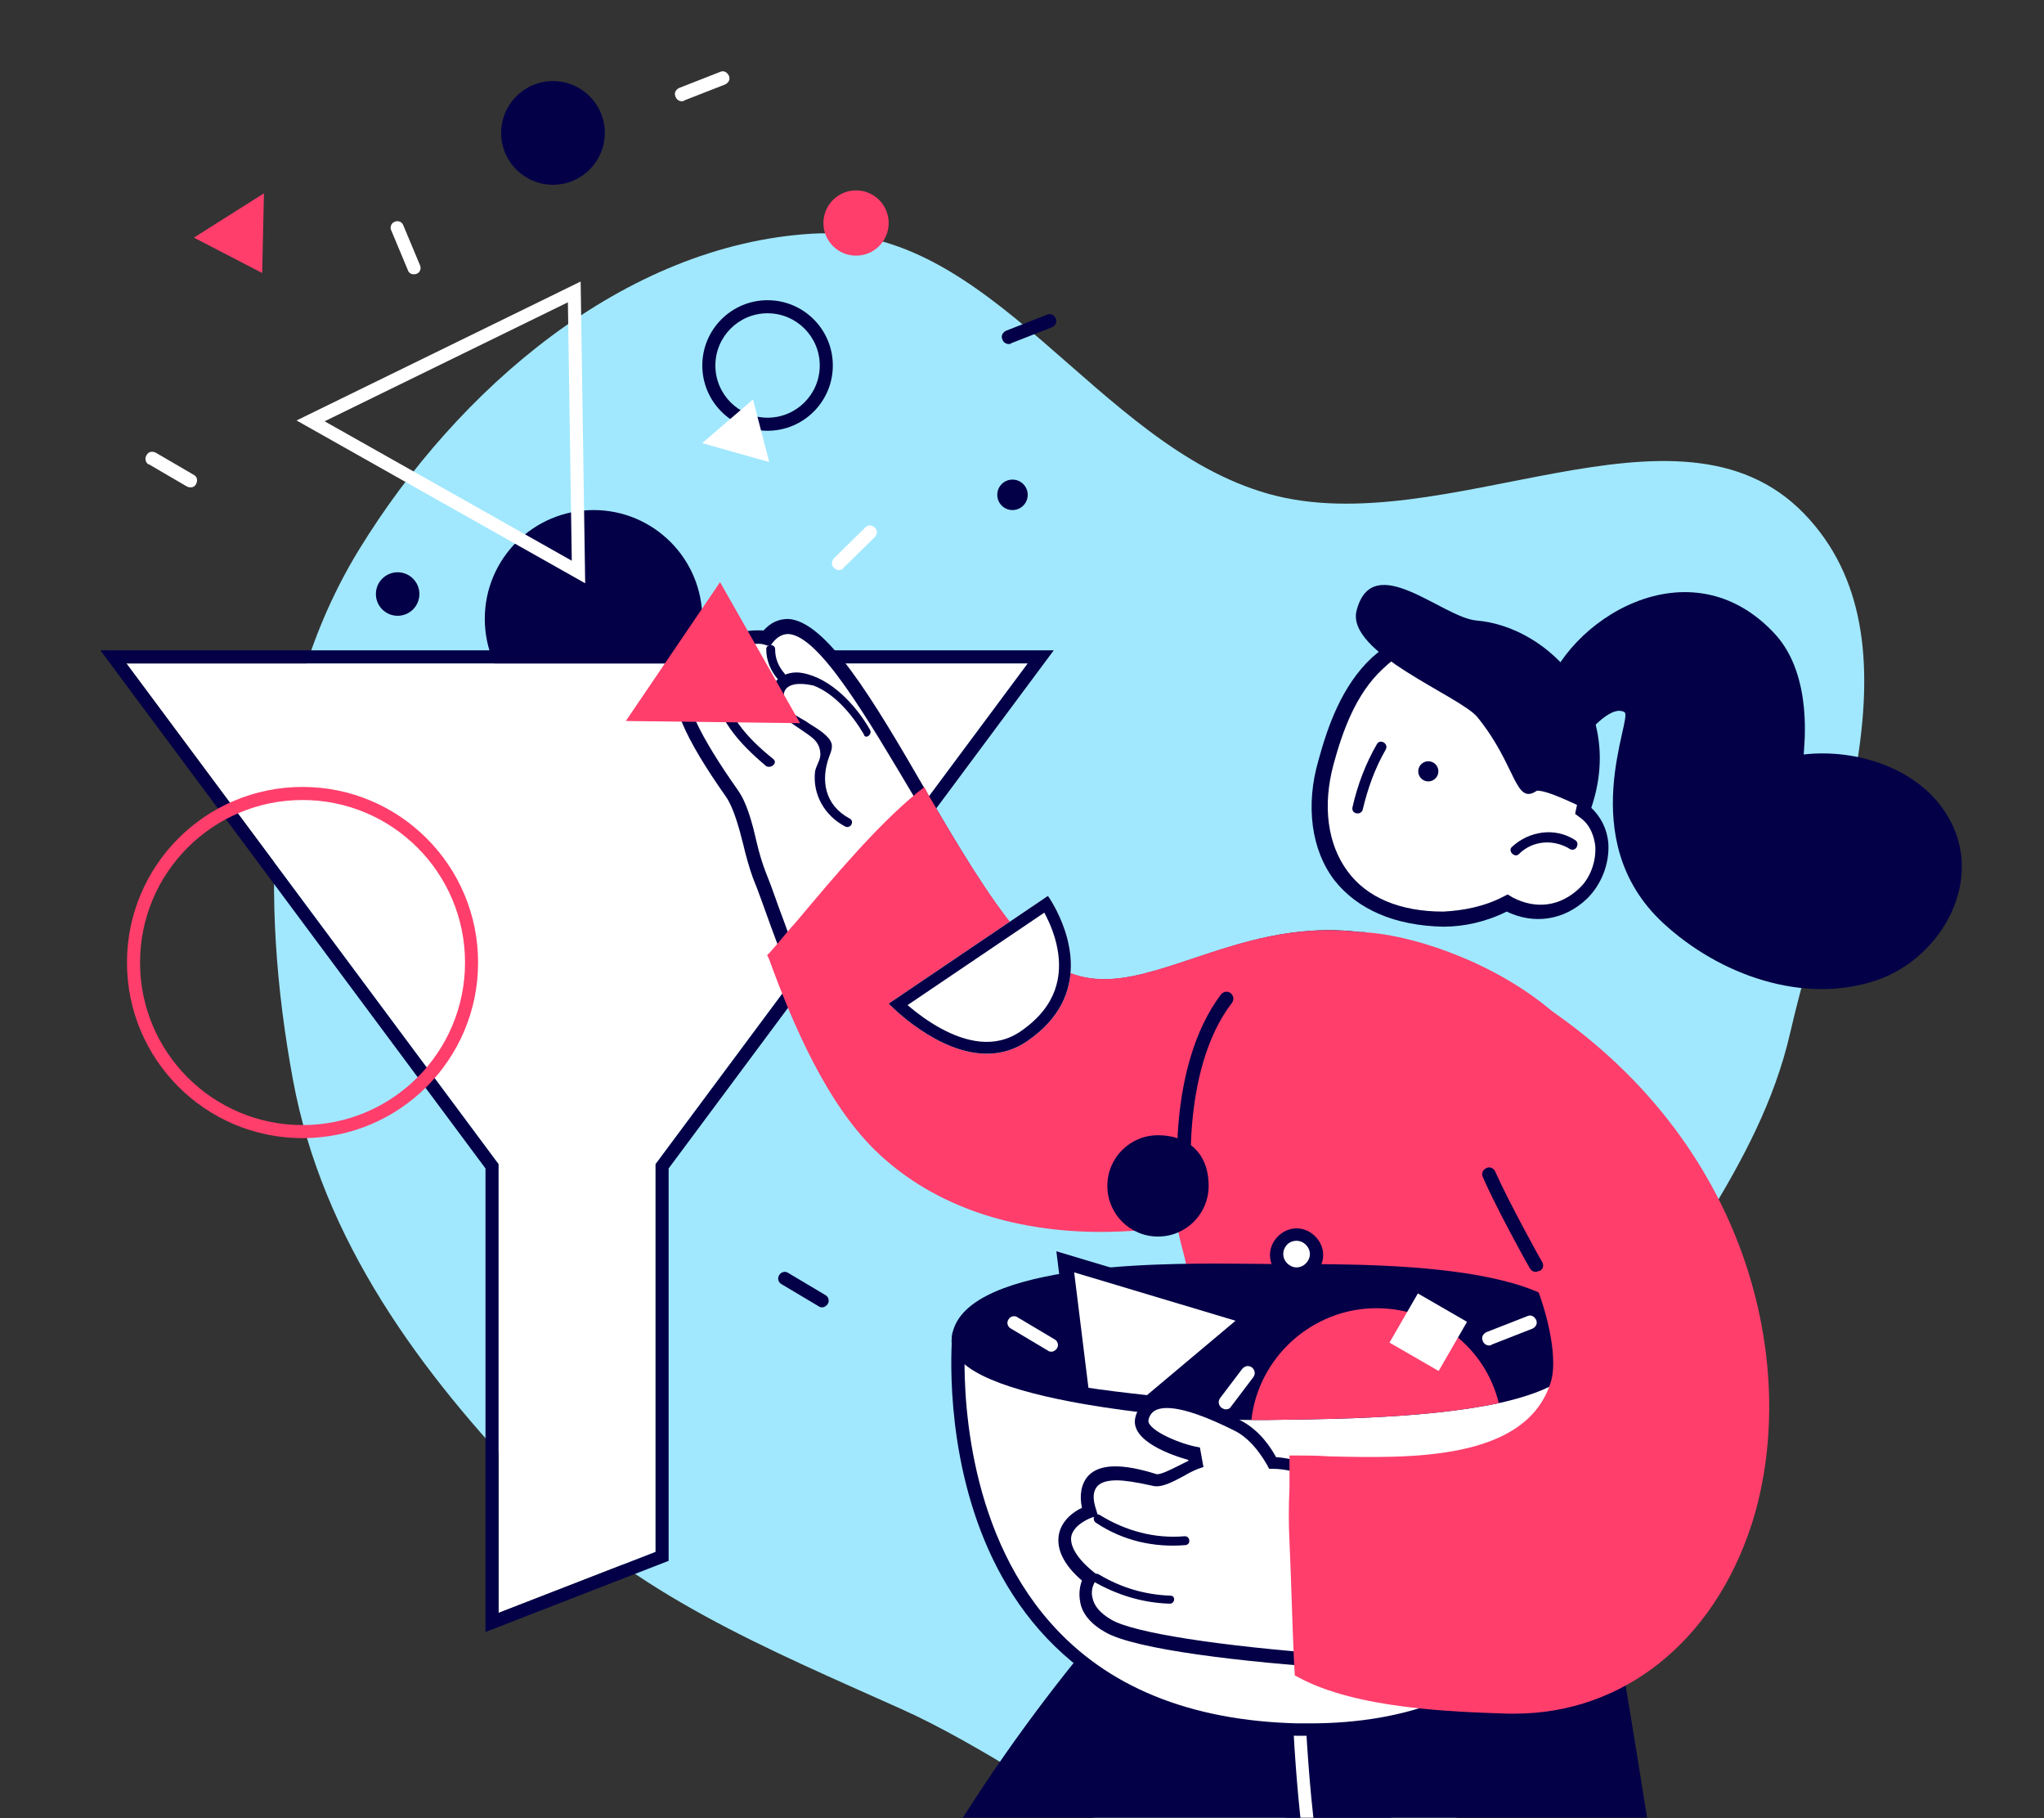
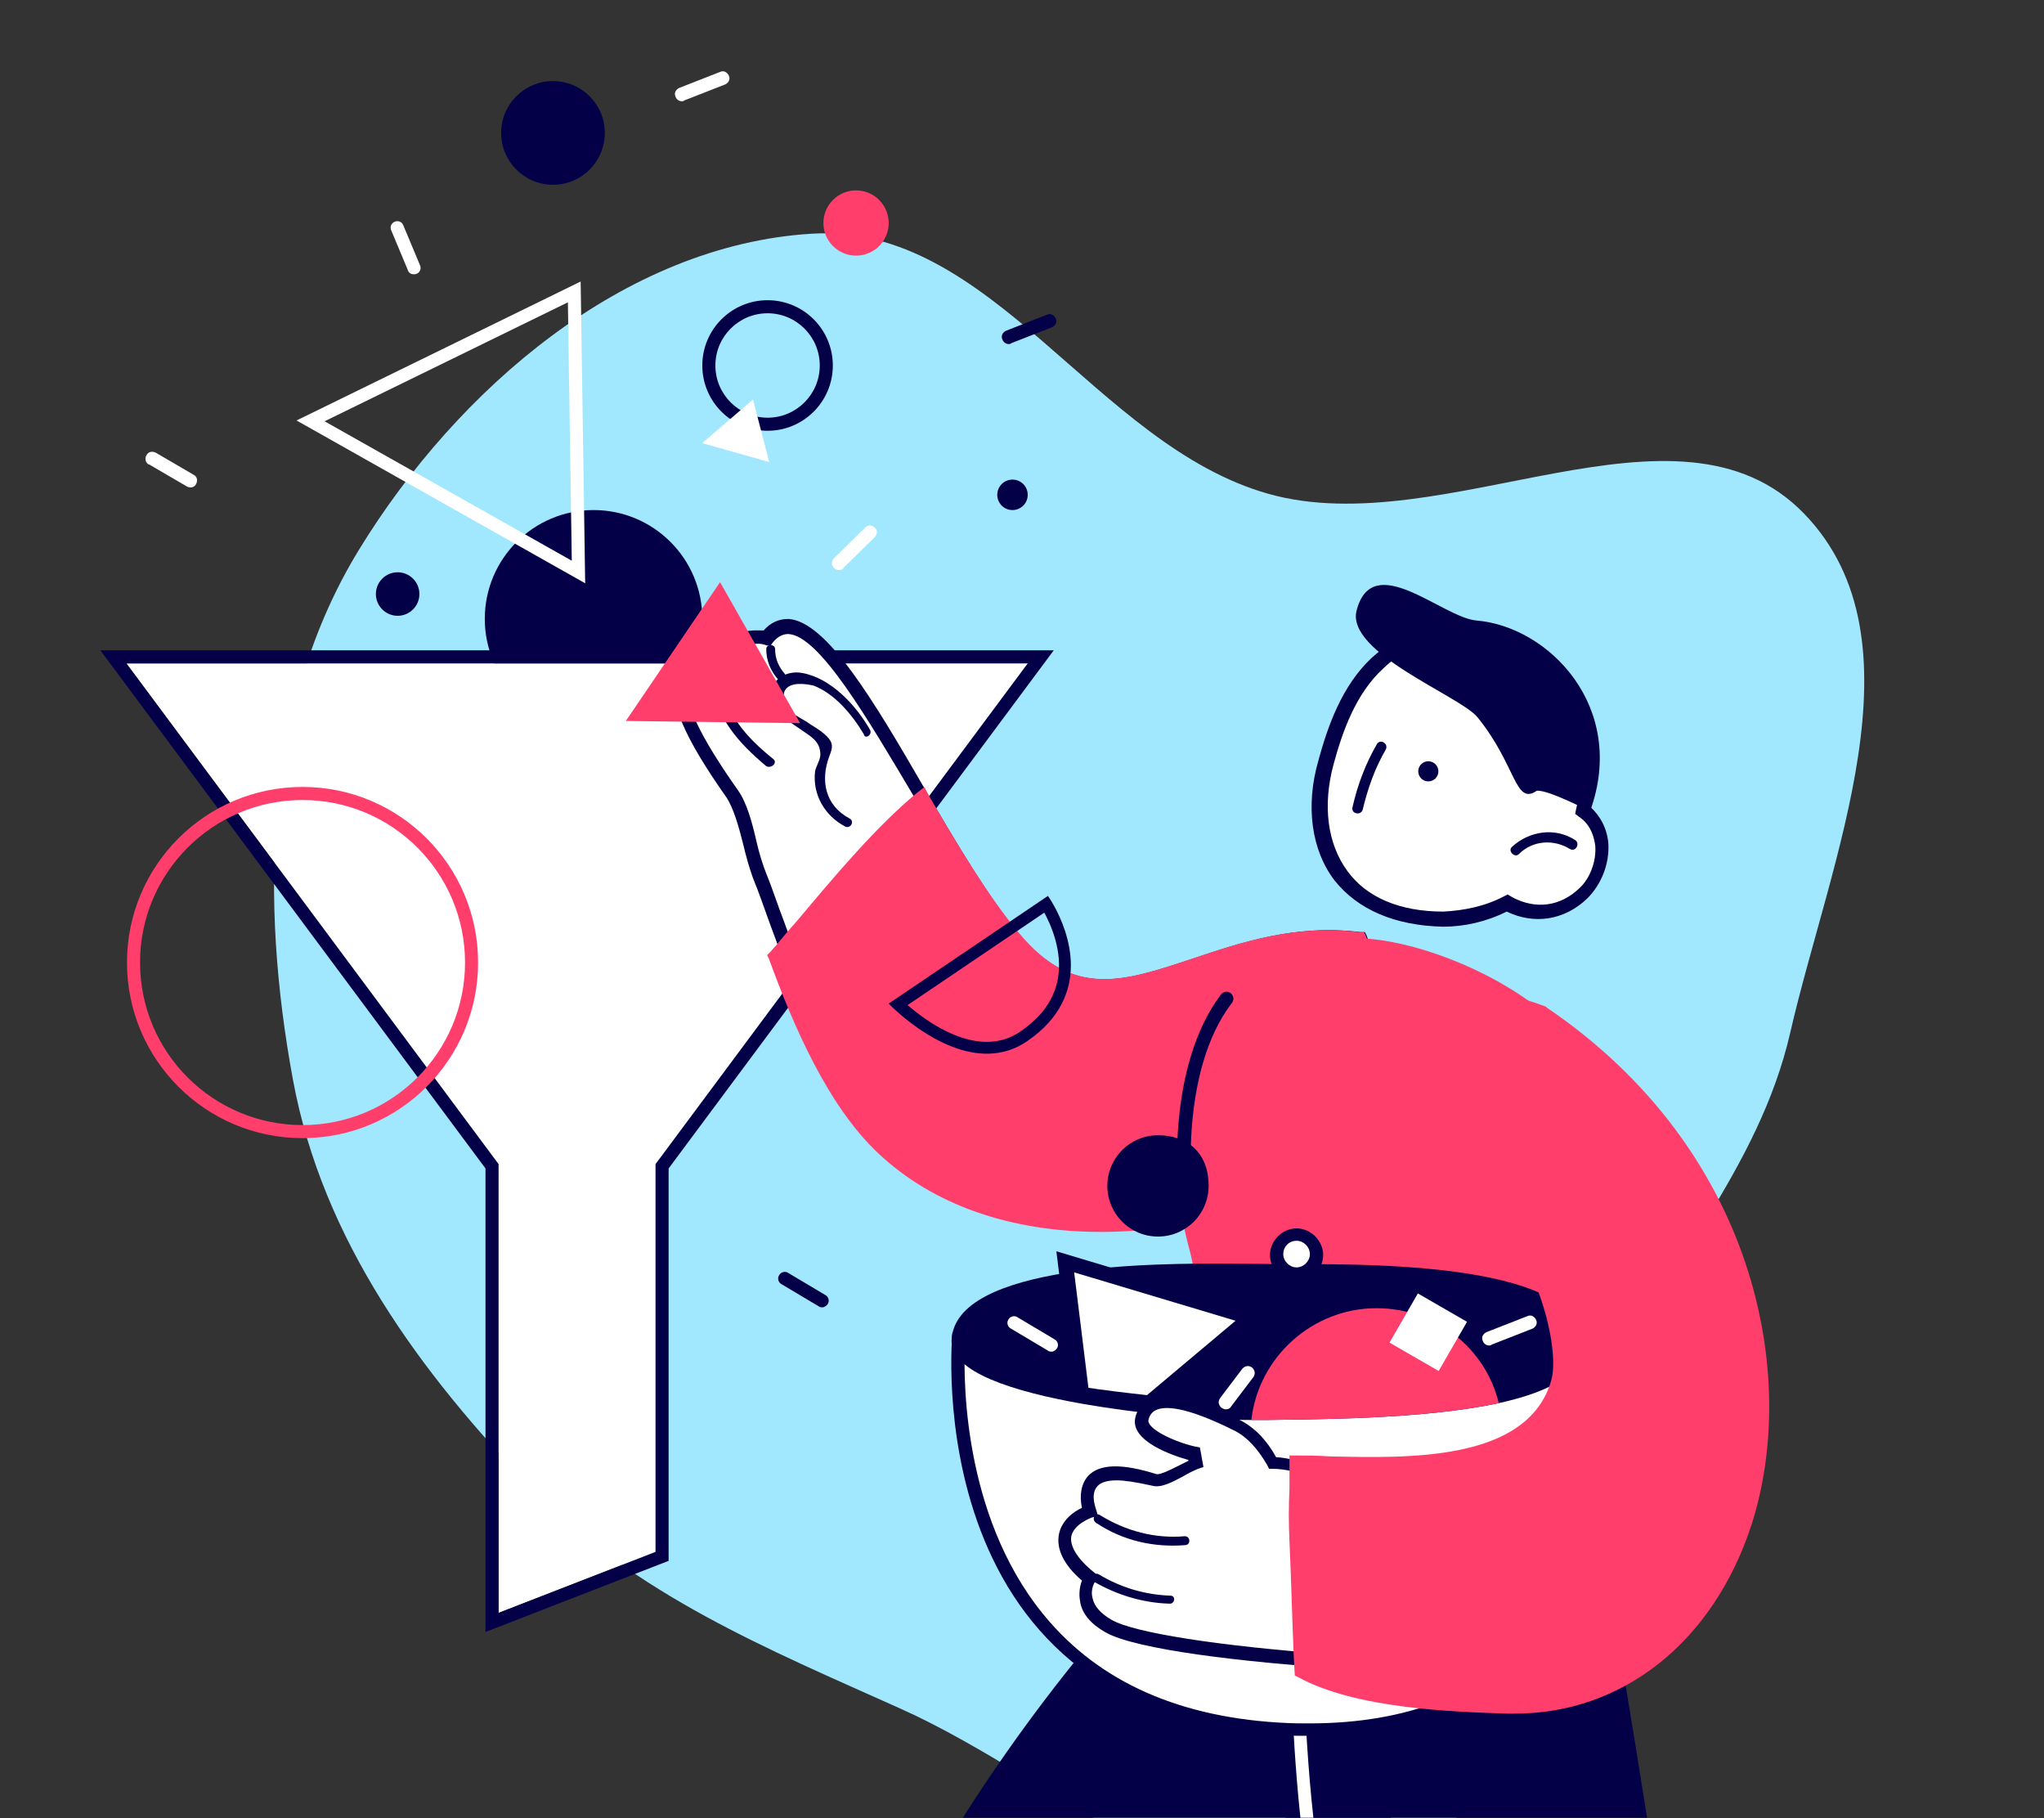
<svg xmlns="http://www.w3.org/2000/svg" width="271" height="241" viewBox="0 0 271 241" fill="none">
  <rect x="0" y="0" width="271" height="241" fill="#333333" stroke="none" />
  <g clip-path="url(#clip0)">
    <path fill-rule="evenodd" clip-rule="evenodd" d="M70.633 197.396C55.698 181.959 42.761 164.33 38.848 143.163C34.46 119.431 34.901 93.581 47.606 72.847C60.646 51.566 82.729 32.503 107.588 30.979C131.506 29.513 145.191 58.978 168.168 65.455C191.479 72.027 222.407 50.745 239.188 68.078C255.483 84.91 242.63 113.931 237.347 136.913C233.19 154.993 220.346 168.476 212.258 185.219C201.988 206.476 205.24 238.466 183.637 248.087C162.365 257.561 140.576 235.981 119.501 226.528C101.746 218.563 84.131 211.348 70.633 197.396Z" fill="#A1E8FE" />
    <circle r="14.42" transform="matrix(-1 0 0 1 78.695 82.027)" fill="#030047" />
    <path fill-rule="evenodd" clip-rule="evenodd" d="M86.914 154.303V205.702L66.099 213.786V154.303L16.752 87.931L136.261 87.931L86.914 154.303Z" fill="white" />
    <path fill-rule="evenodd" clip-rule="evenodd" d="M86.915 154.302V205.702L66.1 213.786V154.302L16.753 87.931L136.262 87.931L86.915 154.302ZM64.368 154.876L13.307 86.198L139.709 86.198L88.647 154.876V206.888L64.368 216.316V154.876Z" fill="#030047" />
    <path fill-rule="evenodd" clip-rule="evenodd" d="M39.318 55.732L77.585 77.313L76.984 37.316L39.318 55.732ZM43.038 55.841L75.808 74.322L75.293 40.071L43.038 55.841Z" fill="white" />
    <path d="M133.734 45.603C133.381 45.603 133.028 45.368 132.911 45.016C132.675 44.545 132.911 44.075 133.381 43.84L138.79 41.723C139.26 41.488 139.731 41.723 139.966 42.193C140.201 42.664 139.966 43.134 139.495 43.369L134.086 45.486C133.969 45.603 133.851 45.603 133.734 45.603Z" fill="#030047" />
-     <path d="M34.995 25.622L34.76 36.187L25.706 31.495L34.995 25.622Z" fill="#FF3E6C" />
    <path fill-rule="evenodd" clip-rule="evenodd" d="M101.766 55.365C97.945 55.365 94.847 52.267 94.847 48.445C94.847 44.623 97.945 41.525 101.766 41.525C105.588 41.525 108.686 44.623 108.686 48.445C108.686 52.267 105.588 55.365 101.766 55.365ZM101.766 57.097C96.988 57.097 93.114 53.223 93.114 48.445C93.114 43.667 96.988 39.793 101.766 39.793C106.544 39.793 110.418 43.667 110.418 48.445C110.418 53.223 106.544 57.097 101.766 57.097Z" fill="#030047" />
    <path d="M54.409 36.239C54.315 36.169 54.126 36.029 54.101 35.865L51.883 30.563C51.645 30.094 51.9 29.552 52.299 29.408C52.768 29.17 53.31 29.426 53.454 29.825L55.673 35.127C55.911 35.595 55.655 36.138 55.256 36.281C55.022 36.4 54.598 36.379 54.409 36.239Z" fill="white" />
    <path d="M111.575 75.494C111.251 75.633 110.834 75.555 110.588 75.277C110.187 74.936 110.218 74.412 110.558 74.011L114.702 69.941C115.042 69.54 115.567 69.571 115.968 69.911C116.369 70.252 116.337 70.776 115.997 71.177L111.854 75.248C111.792 75.402 111.684 75.448 111.575 75.494Z" fill="white" />
    <path d="M157.798 203.15C127.814 233.134 98.418 281.932 98.418 331.317L143.453 334.257C143.453 334.257 146.392 292.162 160.855 274.289C180.257 250.301 203.186 211.969 204.127 200.798C204.832 189.628 157.798 203.15 157.798 203.15Z" fill="#030047" />
    <path d="M166.141 215.262C175.665 290.281 200.593 310.271 241.865 337.433L267.851 301.452C267.851 301.452 256.328 292.515 243.629 281.697C233.634 273.231 222.111 264.295 220.112 251.949C210.47 190.569 209.412 187.042 200.475 180.222C191.539 173.402 166.141 215.262 166.141 215.262Z" fill="#030047" />
    <path d="M175.195 252.889C174.842 252.889 174.489 252.654 174.372 252.301C172.02 244.305 171.315 226.667 171.197 222.787C167.199 221.964 161.555 219.377 161.202 219.26C160.732 219.024 160.614 218.554 160.732 218.084C160.967 217.613 161.437 217.496 161.908 217.613C162.025 217.613 168.375 220.553 172.138 221.023L172.843 221.141V221.846C172.843 222.082 173.431 243.012 176.018 251.595C176.135 252.066 175.9 252.536 175.43 252.654C175.312 252.889 175.195 252.889 175.195 252.889Z" fill="white" />
    <path d="M180.138 124.371C159.208 122.019 147.097 139.657 134.28 124.371C122.639 110.496 108.529 75.338 101.474 84.51C98.652 84.392 96.771 84.51 94.654 88.39C90.539 89.213 86.07 89.801 96.888 105.205C98.652 107.674 99.24 112.73 100.533 116.022C105.002 127.31 109.117 141.891 117.348 149.651C137.102 167.995 172.378 159.764 177.551 152.826C186.605 140.715 180.138 124.371 180.138 124.371Z" fill="white" />
    <path d="M149.568 161.645C140.043 161.645 126.992 159.646 116.879 150.239C109.942 143.772 105.826 132.601 102.181 122.724C101.358 120.49 100.653 118.373 99.829 116.375C99.359 115.081 98.889 113.435 98.536 111.906C97.948 109.555 97.243 107.085 96.302 105.674C90.658 97.679 88.659 92.858 89.717 90.271C90.423 88.389 92.421 87.919 94.303 87.566C96.419 83.804 98.536 83.451 101.24 83.568C102.181 82.51 103.239 82.04 104.533 82.04C109.589 82.392 115.703 92.622 122.641 104.616C126.756 111.671 131.107 119.079 135.105 123.782C142.278 132.366 148.98 130.132 158.151 127.075C164.501 124.958 171.674 122.489 180.375 123.547H180.963L181.198 124.018C181.433 124.723 187.665 141.067 178.611 153.296C175.789 157.059 166.265 160.469 155.8 161.409C153.918 161.527 151.802 161.645 149.568 161.645ZM100.417 85.332C98.536 85.332 97.125 85.802 95.596 88.86L95.361 89.213L94.773 89.33C93.245 89.683 91.716 89.918 91.363 90.976C90.54 92.858 92.774 97.561 97.83 104.734C99.006 106.38 99.712 108.967 100.3 111.554C100.652 113.082 101.123 114.611 101.593 115.787C102.416 117.786 103.122 120.02 103.945 122.136C107.472 131.896 111.588 142.831 118.173 149.063C130.166 160.234 146.746 160.586 155.564 159.763C166.735 158.705 174.966 155.177 177.083 152.355C184.726 142.008 180.61 128.133 179.669 125.311C171.556 124.605 164.736 126.84 158.739 128.838C149.568 131.896 141.689 134.6 133.811 125.076C129.696 120.255 125.463 112.847 121.23 105.674C114.998 95.209 108.648 84.274 104.533 84.039C104.063 84.039 103.239 84.156 102.416 85.215L102.181 85.567H101.711C101.123 85.332 100.77 85.332 100.417 85.332Z" fill="#030047" />
    <path d="M180.134 124.37C159.204 122.019 147.093 139.656 134.276 124.37C130.396 119.667 126.281 112.729 122.165 105.792C115.463 111.318 108.408 120.255 102.764 126.84C106.291 136.364 110.759 146.476 117.109 152.355C136.863 170.699 172.491 159.763 177.665 152.708C186.601 140.715 180.134 124.37 180.134 124.37Z" fill="#FF3E6C" />
    <path d="M146.038 163.292C134.045 163.292 123.815 159.764 116.525 152.944C109.705 146.595 105.119 135.777 101.944 127.076L101.709 126.605L102.062 126.253C103.237 124.959 104.413 123.431 105.707 122.02C110.645 116.14 116.172 109.556 121.581 105.087L122.562 104.318L123.032 105.259C126.795 111.726 131.145 119.016 135.143 123.719C142.316 132.303 148.86 130.133 158.032 127.076C164.382 124.959 171.554 122.49 180.255 123.548H180.843L181.079 124.018C181.314 124.724 187.546 141.068 178.492 153.297C175.67 157.06 164.734 161.881 151.8 163.057C149.801 163.174 147.92 163.292 146.038 163.292ZM103.825 126.958C107 135.424 111.351 145.772 117.818 151.651C128.636 161.763 143.687 161.998 151.682 161.293C163.676 160.235 174.494 155.766 177.081 152.239C184.724 141.891 180.608 128.016 179.668 125.194C171.554 124.489 164.734 126.723 158.738 128.722C149.566 131.779 141.688 134.483 133.81 124.959C129.929 120.373 125.814 113.436 122.169 107.086C117.113 111.437 111.939 117.669 107.235 123.078C105.942 124.489 104.884 125.782 103.825 126.958Z" fill="#FF3E6C" />
    <path d="M115.352 96.737C113.471 93.444 110.178 89.917 106.416 89.211C104.064 88.741 101.595 90.387 102.418 92.974C103.006 94.62 104.652 95.679 106.063 96.619C107.356 97.56 108.767 98.148 108.767 100.029C108.767 100.735 108.179 101.558 108.062 102.263C107.709 105.321 109.355 108.143 112.059 109.554C112.765 109.906 113.353 108.848 112.647 108.495C109.355 106.732 108.767 103.439 109.943 100.264C110.413 99.088 110.531 98.501 109.59 97.56C108.767 96.737 107.591 96.149 106.768 95.561C106.18 95.208 104.769 94.503 104.534 93.915C103.358 92.386 103.476 89.917 107.826 90.858C110.648 91.916 113 94.738 114.529 97.325C114.646 98.03 115.705 97.442 115.352 96.737Z" fill="#030047" />
    <path d="M102.533 100.616C98.887 97.677 96.301 94.737 95.36 89.916C95.242 89.211 94.066 89.446 94.184 90.269C95.125 95.325 97.829 98.382 101.592 101.557C102.297 101.91 103.12 101.087 102.533 100.616Z" fill="#030047" />
    <path d="M104.061 89.329C103.238 88.388 102.768 87.33 102.768 86.037C102.768 85.331 101.592 85.331 101.592 86.037C101.592 87.565 102.18 88.976 103.238 90.152C103.708 90.74 104.531 89.917 104.061 89.329Z" fill="#030047" />
    <path d="M180.133 124.369C164.729 124.133 151.678 143.888 157.674 165.523C162.378 182.573 147.092 206.678 147.092 206.678C147.092 206.678 187.659 211.146 211.763 205.267C211.763 205.267 225.521 150.943 204.591 134.128C197.418 128.249 186.835 124.486 180.133 124.369Z" fill="#FF3E6C" />
-     <path d="M178.723 209.149C161.908 209.149 147.328 207.62 147.093 207.62L145.682 207.502L146.387 206.327C146.505 206.091 161.438 182.339 156.852 165.877C153.56 154.001 155.676 141.773 162.496 132.954C167.082 126.957 173.432 123.547 179.899 123.547C180.016 123.547 180.134 123.547 180.251 123.547C186.483 123.665 197.419 127.192 205.179 133.542C226.227 150.474 213.175 203.269 212.705 205.504L212.587 205.974L212.117 206.091C202.357 208.443 190.011 209.149 178.723 209.149ZM148.621 205.856C155.912 206.562 189.776 209.384 211.059 204.445C212.352 198.919 223.17 150.121 204.004 134.718C196.478 128.603 186.013 125.311 180.134 125.193C174.137 125.076 168.258 128.25 163.79 133.895C157.322 142.243 155.323 153.884 158.498 165.29C162.731 180.458 151.678 200.683 148.621 205.856Z" fill="#FF3E6C" />
    <path d="M157.085 158.822C156.615 158.822 156.262 158.469 156.262 157.999C156.145 157.294 154.616 141.42 161.906 131.778C162.259 131.425 162.729 131.307 163.2 131.66C163.552 132.013 163.67 132.483 163.317 132.954C156.38 142.008 158.026 157.764 158.026 157.882C158.026 158.352 157.673 158.705 157.085 158.822Z" fill="#030047" />
    <path d="M173.667 229.254C173.079 229.254 172.609 229.254 172.021 229.254C157.558 228.901 146.27 224.315 138.627 215.614C126.398 201.856 126.868 181.632 127.104 177.516L216.585 176.341C216.821 180.809 217.409 203.15 204.592 217.26C197.419 225.138 186.954 229.254 173.667 229.254Z" fill="white" />
    <path d="M215.763 177.164C215.998 183.043 215.998 203.385 204.005 216.555C196.832 224.433 186.602 228.431 173.668 228.431C173.08 228.431 172.609 228.431 172.021 228.431C157.794 228.078 146.741 223.61 139.215 215.026C127.927 202.209 127.692 183.748 127.927 178.34L215.763 177.164ZM217.409 175.4L126.281 176.576C126.281 176.576 120.99 228.901 172.021 230.077C172.609 230.077 173.197 230.077 173.668 230.077C222.818 230.077 217.409 175.4 217.409 175.4Z" fill="#030047" />
    <path d="M198.71 185.984C188.245 188.218 173.429 188.101 168.02 188.218C167.432 188.218 166.727 188.218 165.904 188.218C162.847 188.218 158.614 187.983 154.028 187.513C150.618 187.16 147.09 186.69 143.68 186.102C134.274 184.456 126.16 181.869 126.16 177.753C126.278 172.58 133.215 169.993 141.446 168.699C143.328 168.347 145.209 168.229 147.208 167.994C155.321 167.288 163.552 167.523 166.962 167.523C174.958 167.759 207.882 166.112 209.881 177.283C210.704 181.869 205.647 184.456 198.71 185.984Z" fill="#030047" />
    <path d="M165.873 174.636L152.389 185.964C149.216 185.618 146.255 185.27 143.409 184.829L141.237 167.253L165.873 174.636Z" fill="white" stroke="#030047" stroke-width="2" />
    <path d="M198.714 185.984C188.249 188.218 173.434 188.1 168.025 188.218C167.437 188.218 166.731 188.218 165.908 188.218C166.849 179.869 174.022 173.402 182.488 173.402C190.366 173.402 196.951 178.694 198.714 185.984Z" fill="#FF3E6C" />
    <path d="M194.503 175.206L187.986 171.443L184.224 177.96L190.741 181.723L194.503 175.206Z" fill="white" />
    <path d="M171.906 168.932C173.399 168.932 174.61 167.722 174.61 166.228C174.61 164.734 173.399 163.523 171.906 163.523C170.412 163.523 169.201 164.734 169.201 166.228C169.201 167.722 170.412 168.932 171.906 168.932Z" fill="white" />
    <path d="M171.904 169.873C169.906 169.873 168.377 168.227 168.377 166.346C168.377 164.464 170.023 162.818 171.904 162.818C173.786 162.818 175.432 164.464 175.432 166.346C175.432 168.227 173.786 169.873 171.904 169.873ZM171.904 164.464C170.846 164.464 170.141 165.288 170.141 166.228C170.141 167.169 170.964 167.992 171.904 167.992C172.845 167.992 173.668 167.169 173.668 166.228C173.668 165.288 172.845 164.464 171.904 164.464Z" fill="#030047" />
    <path d="M139.446 179.163C139.328 179.163 139.093 179.163 138.975 179.045L134.037 176.105C133.566 175.87 133.449 175.282 133.684 174.93C133.919 174.459 134.507 174.342 134.86 174.577L139.798 177.516C140.269 177.752 140.386 178.34 140.151 178.692C140.034 178.927 139.681 179.163 139.446 179.163Z" fill="white" />
    <path d="M109.049 173.287C108.932 173.287 108.696 173.287 108.579 173.169L103.64 170.229C103.17 169.994 103.052 169.406 103.287 169.053C103.523 168.583 104.111 168.466 104.463 168.701L109.402 171.64C109.872 171.876 109.99 172.463 109.755 172.816C109.637 173.051 109.284 173.287 109.049 173.287Z" fill="#030047" />
    <path d="M197.423 178.342C197.07 178.342 196.718 178.106 196.6 177.754C196.365 177.283 196.6 176.813 197.07 176.578L202.479 174.461C202.95 174.226 203.42 174.461 203.655 174.932C203.89 175.402 203.655 175.872 203.185 176.107L197.776 178.224C197.658 178.342 197.541 178.342 197.423 178.342Z" fill="white" />
    <path d="M90.394 13.422C90.041 13.422 89.688 13.187 89.571 12.834C89.336 12.364 89.571 11.893 90.041 11.658L95.45 9.541C95.92 9.306 96.391 9.541 96.626 10.012C96.861 10.482 96.626 10.953 96.156 11.188L90.747 13.304C90.629 13.422 90.511 13.422 90.394 13.422Z" fill="white" />
    <path d="M19.471 61.363C19.252 61.087 19.218 60.664 19.421 60.353C19.644 59.877 20.159 59.769 20.635 59.992L25.652 62.919C26.128 63.142 26.236 63.656 26.013 64.132C25.79 64.609 25.276 64.716 24.799 64.494L19.782 61.567C19.617 61.548 19.544 61.456 19.471 61.363Z" fill="white" />
    <path d="M162.499 186.808C162.263 186.808 162.146 186.69 161.911 186.573C161.558 186.22 161.44 185.75 161.793 185.279L164.733 181.399C165.085 181.046 165.556 180.929 166.026 181.281C166.379 181.634 166.496 182.104 166.144 182.575L163.204 186.455C163.086 186.69 162.851 186.808 162.499 186.808Z" fill="white" />
    <path d="M176.375 194.805C173.435 194.923 170.848 193.982 168.732 193.982C167.673 192.1 166.145 189.984 164.028 189.043C157.561 185.868 152.27 184.575 151.447 188.22C150.859 190.925 158.384 192.806 158.384 192.806L158.619 194.099C156.621 194.923 154.386 196.686 153.093 196.334C144.509 193.629 143.451 197.392 144.509 200.449C144.509 200.449 136.984 203.036 144.627 209.385C144.627 209.385 142.158 212.913 146.979 215.735C150.506 217.852 163.911 219.615 177.433 220.438C176.845 211.502 176.492 203.624 176.375 194.805Z" fill="white" />
    <path d="M178.372 221.262L177.431 221.145C165.085 220.322 150.504 218.675 146.506 216.324C144.625 215.265 143.449 213.854 143.214 212.326C142.979 211.15 143.214 210.092 143.449 209.504C140.98 207.387 140.039 205.271 140.392 203.389C140.745 201.508 142.391 200.332 143.449 199.862C143.096 198.216 143.331 196.687 144.272 195.629C145.801 193.983 148.858 193.983 153.326 195.394C153.797 195.511 155.207 194.806 156.148 194.335C156.618 194.1 157.089 193.865 157.559 193.63V193.512C155.443 192.924 149.916 191.043 150.504 187.986C150.739 186.81 151.445 185.987 152.385 185.517C154.62 184.458 158.5 185.281 164.379 188.221C166.26 189.162 167.907 190.808 169.2 193.16C170.023 193.16 170.846 193.395 171.787 193.512C173.198 193.747 174.727 194.1 176.373 193.983H177.313V194.923C177.313 203.389 177.784 210.915 178.372 220.439V221.262ZM148.035 196.217C146.624 196.217 145.918 196.57 145.565 196.922C144.625 197.863 145.095 199.392 145.33 200.097L145.565 200.92L144.742 201.155C144.742 201.155 142.391 201.978 142.038 203.625C141.803 204.918 142.861 206.682 145.095 208.446L145.683 208.916L145.213 209.621C145.213 209.621 144.507 210.562 144.86 211.856C145.095 212.914 145.918 213.854 147.329 214.678C150.269 216.441 161.91 218.205 176.373 219.263C175.902 210.562 175.55 203.389 175.432 195.511C173.903 195.511 172.61 195.276 171.434 195.041C170.493 194.806 169.553 194.688 168.73 194.688H168.259L168.024 194.218C166.731 191.984 165.32 190.455 163.674 189.632C157.089 186.34 154.384 186.34 153.208 186.928C152.738 187.163 152.385 187.633 152.268 188.221C152.033 189.397 155.795 191.161 158.5 191.749L159.088 191.866L159.558 194.453L158.853 194.688C158.265 194.923 157.559 195.276 156.971 195.629C155.443 196.452 153.914 197.275 152.738 196.922C150.622 196.452 149.093 196.217 148.035 196.217Z" fill="#030047" />
    <path d="M192.248 132.72C186.957 133.896 182.959 138.599 182.842 144.008C182.724 149.535 192.483 152.827 199.068 160.588C204.947 167.408 207.77 178.696 206.476 183.164C202.596 196.333 181.313 193.629 171.789 193.747C171.789 197.274 171.671 200.802 171.789 204.329C172.024 209.738 172.259 216.088 172.377 221.614C179.902 225.73 192.836 226.082 199.656 226.318C236.813 227.376 250.335 165.291 204.359 134.131C204.359 134.131 198.01 131.427 192.248 132.72C192.484 132.72 192.366 132.72 192.248 132.72Z" fill="#FF3E6C" />
    <path d="M200.83 227.14C200.477 227.14 200.242 227.14 199.889 227.14C192.951 226.905 179.9 226.552 172.139 222.319L171.669 222.084L171.551 219.968C171.316 214.911 171.198 209.267 170.963 204.329C170.846 201.977 170.846 199.625 170.963 197.274C170.963 196.098 170.963 194.922 170.963 193.746V192.923H171.786C173.08 192.923 174.608 192.923 176.254 193.041C186.72 193.276 202.476 193.746 205.651 183.046C206.827 179.048 204.24 168.23 198.36 161.293C195.656 158.118 192.481 155.766 189.659 153.65C185.544 150.475 181.898 147.771 182.016 144.125C182.134 138.364 186.249 133.308 192.011 132.014H192.128C198.243 130.603 204.592 133.308 204.945 133.425L205.063 133.543C232.813 152.356 238.574 182.34 232.225 202.095C227.169 217.616 215.175 227.14 200.83 227.14ZM173.432 221.026C180.84 224.789 193.657 225.141 199.889 225.376C213.882 225.847 225.64 216.558 230.579 201.389C236.811 182.223 231.166 153.179 204.24 134.836C203.534 134.601 197.89 132.367 192.716 133.543H192.481C187.425 134.719 183.897 138.952 183.78 144.008C183.78 146.83 186.837 149.064 190.717 152.121C193.657 154.355 196.949 156.825 199.771 160.117C205.768 167.172 208.825 178.695 207.414 183.516C203.887 195.51 187.307 195.04 176.254 194.804C174.961 194.804 173.785 194.687 172.727 194.687C172.727 195.627 172.727 196.451 172.727 197.391C172.727 199.625 172.727 202.095 172.727 204.329C172.845 209.267 173.08 214.911 173.315 219.968L173.432 221.026Z" fill="#FF3E6C" />
    <path d="M157.093 203.624C153.095 203.976 149.214 202.918 145.804 200.802C145.217 200.449 144.629 201.389 145.334 201.86C148.862 204.212 152.977 205.152 157.21 204.799C157.916 204.682 157.798 203.624 157.093 203.624Z" fill="#030047" />
    <path d="M155.207 211.503C151.797 211.385 148.622 210.444 145.683 208.681C145.095 208.328 144.389 209.269 144.977 209.621C148.034 211.385 151.444 212.443 154.972 212.561C155.795 212.679 155.912 211.503 155.207 211.503Z" fill="#030047" />
-     <path d="M203.655 168.583C203.302 168.583 203.067 168.465 202.832 168.113C202.597 167.76 198.246 159.882 196.6 156.002C196.365 155.531 196.6 155.061 197.07 154.826C197.541 154.59 198.011 154.826 198.246 155.296C199.892 159.059 204.361 167.172 204.478 167.29C204.713 167.76 204.596 168.23 204.126 168.465C203.89 168.465 203.773 168.583 203.655 168.583Z" fill="#030047" />
-     <path d="M117.824 133.027L138.938 118.751C138.938 118.751 147.336 130.348 136.219 137.985C127.941 143.704 117.824 133.027 117.824 133.027Z" fill="white" />
    <path fill-rule="evenodd" clip-rule="evenodd" d="M135.328 136.695L135.331 136.693C137.868 134.95 139.205 133.048 139.858 131.228C140.518 129.391 140.524 127.517 140.205 125.788C139.886 124.054 139.248 122.512 138.679 121.393C138.603 121.243 138.528 121.102 138.456 120.969L120.331 133.224C120.401 133.284 120.473 133.346 120.547 133.409C121.573 134.277 123.009 135.364 124.671 136.276C128.061 138.135 131.934 139.04 135.328 136.695ZM118.988 134.132C118.246 133.472 117.824 133.027 117.824 133.027L138.938 118.751C138.938 118.751 139.016 118.858 139.146 119.058C139.294 119.286 139.512 119.636 139.761 120.087C141.567 123.354 145.049 131.918 136.219 137.985C129.632 142.536 121.88 136.704 118.988 134.132Z" fill="#030047" />
    <path d="M82.976 95.566L95.468 77.163L106.08 95.855L82.976 95.566Z" fill="#FF3E6C" />
    <path d="M160.245 157.188C160.245 160.903 157.245 163.903 153.531 163.903C149.816 163.903 146.816 160.903 146.816 157.188C146.816 153.474 149.816 150.474 153.531 150.474C157.245 150.474 160.245 152.617 160.245 157.188Z" fill="#030047" />
    <path d="M93.096 58.736L99.834 52.948L101.986 61.246L93.096 58.736Z" fill="white" />
    <circle r="6.873" transform="matrix(-1 0 0 1 73.316 17.619)" fill="#030047" />
    <path fill-rule="evenodd" clip-rule="evenodd" d="M40.111 149.126C28.213 149.126 18.568 139.481 18.568 127.583C18.568 115.685 28.213 106.04 40.111 106.04C52.009 106.04 61.655 115.685 61.655 127.583C61.655 139.481 52.009 149.126 40.111 149.126ZM40.111 150.859C27.256 150.859 16.836 140.438 16.836 127.583C16.836 114.728 27.256 104.307 40.111 104.307C52.966 104.307 63.387 114.728 63.387 127.583C63.387 140.438 52.966 150.859 40.111 150.859Z" fill="#FF3E6C" />
    <circle r="2.884" transform="matrix(-1 0 0 1 52.721 78.738)" fill="#030047" />
    <circle r="4.326" transform="matrix(-1 0 0 1 113.498 29.56)" fill="#FF3E6C" />
    <circle r="2.019" transform="matrix(-1 0 0 1 134.239 65.589)" fill="#030047" />
    <path d="M182.669 87.855C186.007 84.784 190.279 82.915 194.818 83.316C204.43 84.117 211.372 93.462 210.304 104.142C210.304 104.142 210.304 104.142 210.304 104.275C210.17 105.343 210.037 106.411 209.77 107.479C213.508 110.149 212.84 115.756 209.903 118.56C207.233 121.096 203.495 121.897 199.891 119.895C197.221 121.23 194.284 122.031 191.347 121.897C177.73 121.764 172.79 111.751 175.861 101.071C177.062 96.132 178.931 91.192 182.669 87.855Z" fill="white" />
    <path d="M191.351 122.831C194.154 122.831 197.091 122.164 199.761 120.829C203.366 122.564 207.371 122.03 210.441 119.093C212.31 117.224 213.378 114.554 213.245 111.884C213.111 109.882 212.177 108.146 210.842 106.945C211.109 106.01 211.242 105.076 211.242 104.275V104.141C211.776 98.534 210.041 92.794 206.57 88.655C203.499 85.051 199.361 82.781 194.822 82.381C190.283 81.98 185.744 83.716 181.872 87.187C177.867 90.925 175.998 96.398 174.797 100.804C173.061 106.811 173.862 112.685 176.932 116.69C180.003 120.562 184.943 122.698 191.351 122.831ZM199.895 118.559L199.361 118.826C196.824 120.161 194.021 120.695 191.351 120.829C185.61 120.829 181.204 118.96 178.668 115.489C175.998 111.884 175.331 106.811 176.799 101.338C178.001 96.932 179.736 91.993 183.341 88.655C186.678 85.451 190.817 83.983 194.822 84.383C198.827 84.784 202.565 86.786 205.235 89.99C208.439 93.728 209.907 98.935 209.507 104.141V104.275C209.373 105.209 209.24 106.144 208.973 107.212L208.839 107.879L209.373 108.28C210.975 109.348 211.376 111.083 211.509 112.151C211.643 114.154 210.842 116.423 209.373 117.758C206.837 120.161 203.633 120.562 200.562 118.96L199.895 118.559Z" fill="#030047" />
    <path d="M188.097 102.641C187.875 101.937 188.265 101.188 188.968 100.966C189.671 100.744 190.421 101.134 190.643 101.837C190.865 102.54 190.475 103.29 189.772 103.512C189.068 103.734 188.319 103.344 188.097 102.641Z" fill="#030047" />
    <path d="M179.33 106.945C179.998 104.008 181.066 101.204 182.534 98.668C182.935 97.867 184.136 98.534 183.736 99.335C182.267 101.872 181.333 104.542 180.665 107.346C180.398 108.147 179.063 107.88 179.33 106.945Z" fill="#030047" />
    <path d="M200.429 112.284C202.699 110.148 206.17 109.614 208.84 111.35C209.508 111.75 208.974 112.952 208.173 112.551C206.037 111.216 203.233 111.35 201.364 113.219C200.83 113.753 199.895 112.818 200.429 112.284Z" fill="#030047" />
    <path d="M203.76 104.81C200.823 106.813 201.09 101.473 195.884 95.064C193.614 92.261 178.395 86.52 179.864 80.913C182 72.77 191.211 81.848 195.75 82.248C205.362 83.049 215.775 93.73 210.836 107.48C210.836 107.614 205.362 104.677 203.76 104.81Z" fill="#030047" />
-     <path d="M209.904 97.867C207.634 94.93 207.901 94.396 204.697 92.394C207.501 82.248 224.055 71.701 235.402 84.117C240.476 89.724 239.141 99.202 239.141 100.003C246.216 99.202 254.226 101.872 257.964 107.746C263.438 116.157 257.697 126.837 248.886 129.907C239.141 133.245 227.927 129.24 220.45 122.298C208.569 111.217 216.579 95.064 215.377 94.396C213.775 93.462 211.105 96.398 209.904 97.867Z" fill="#030047" />
  </g>
  <defs>
    <clipPath id="clip0">
      <rect width="270" height="240" fill="white" transform="translate(0.762 0.938)" />
    </clipPath>
  </defs>
</svg>